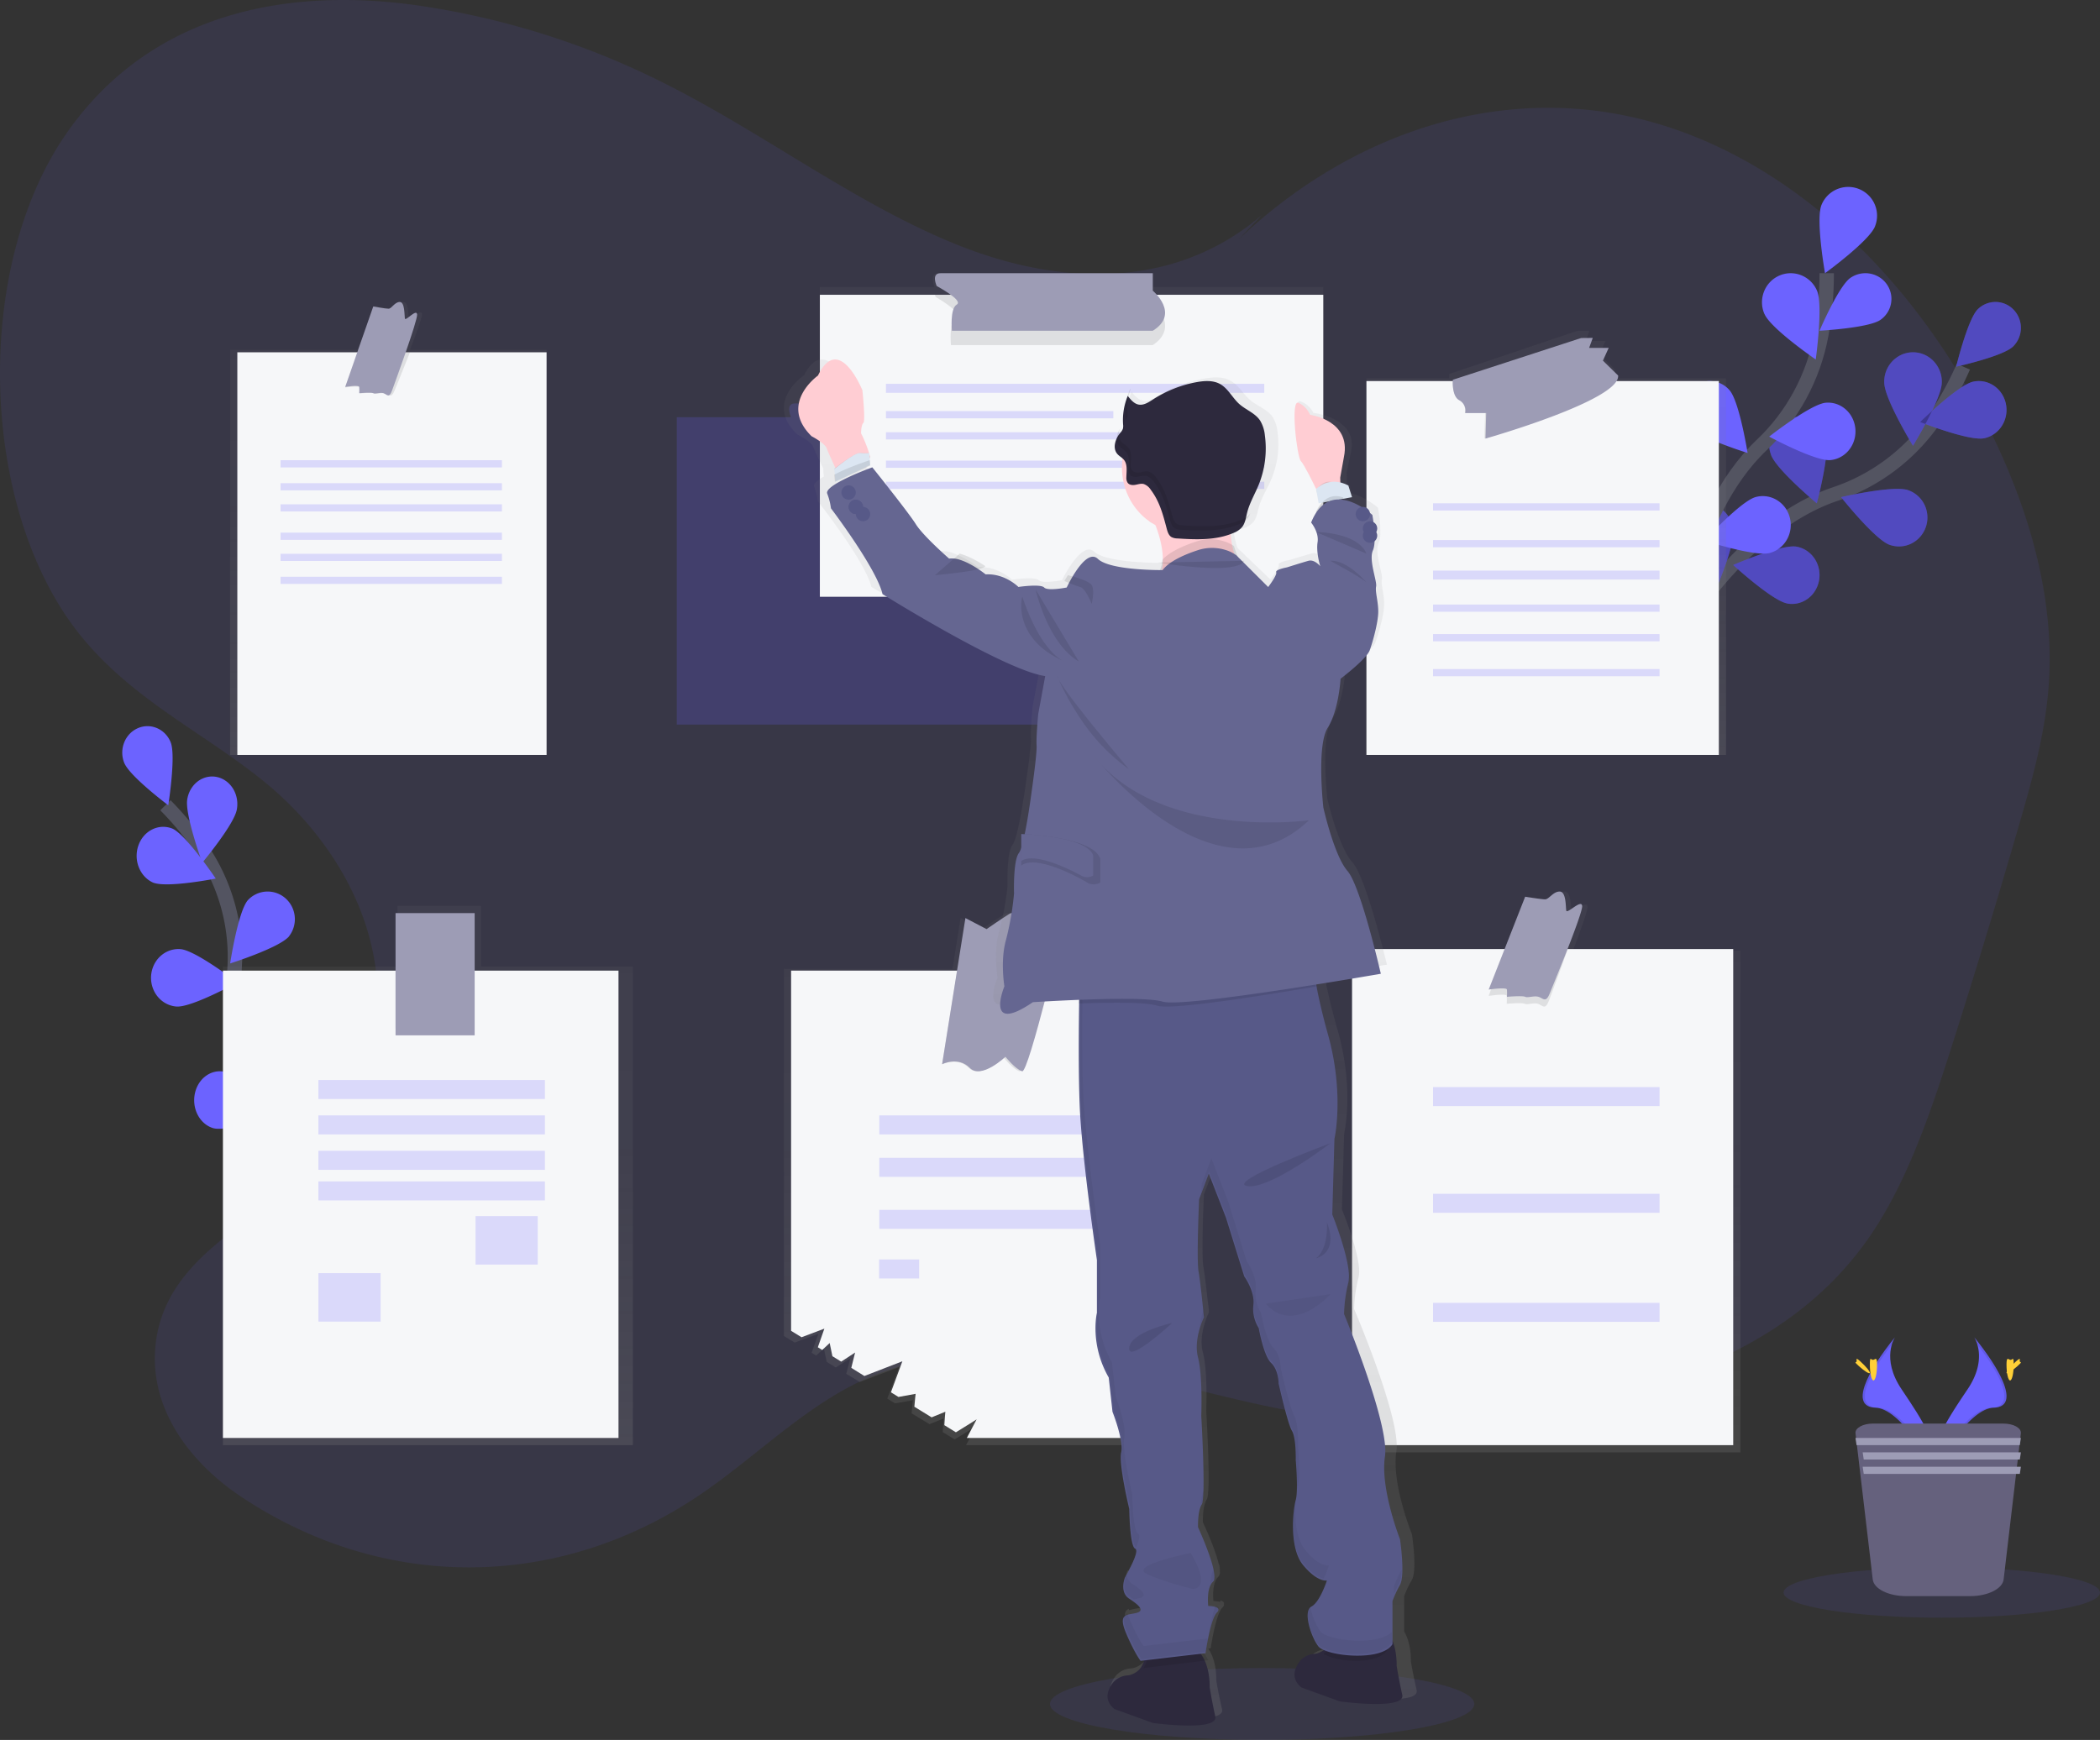
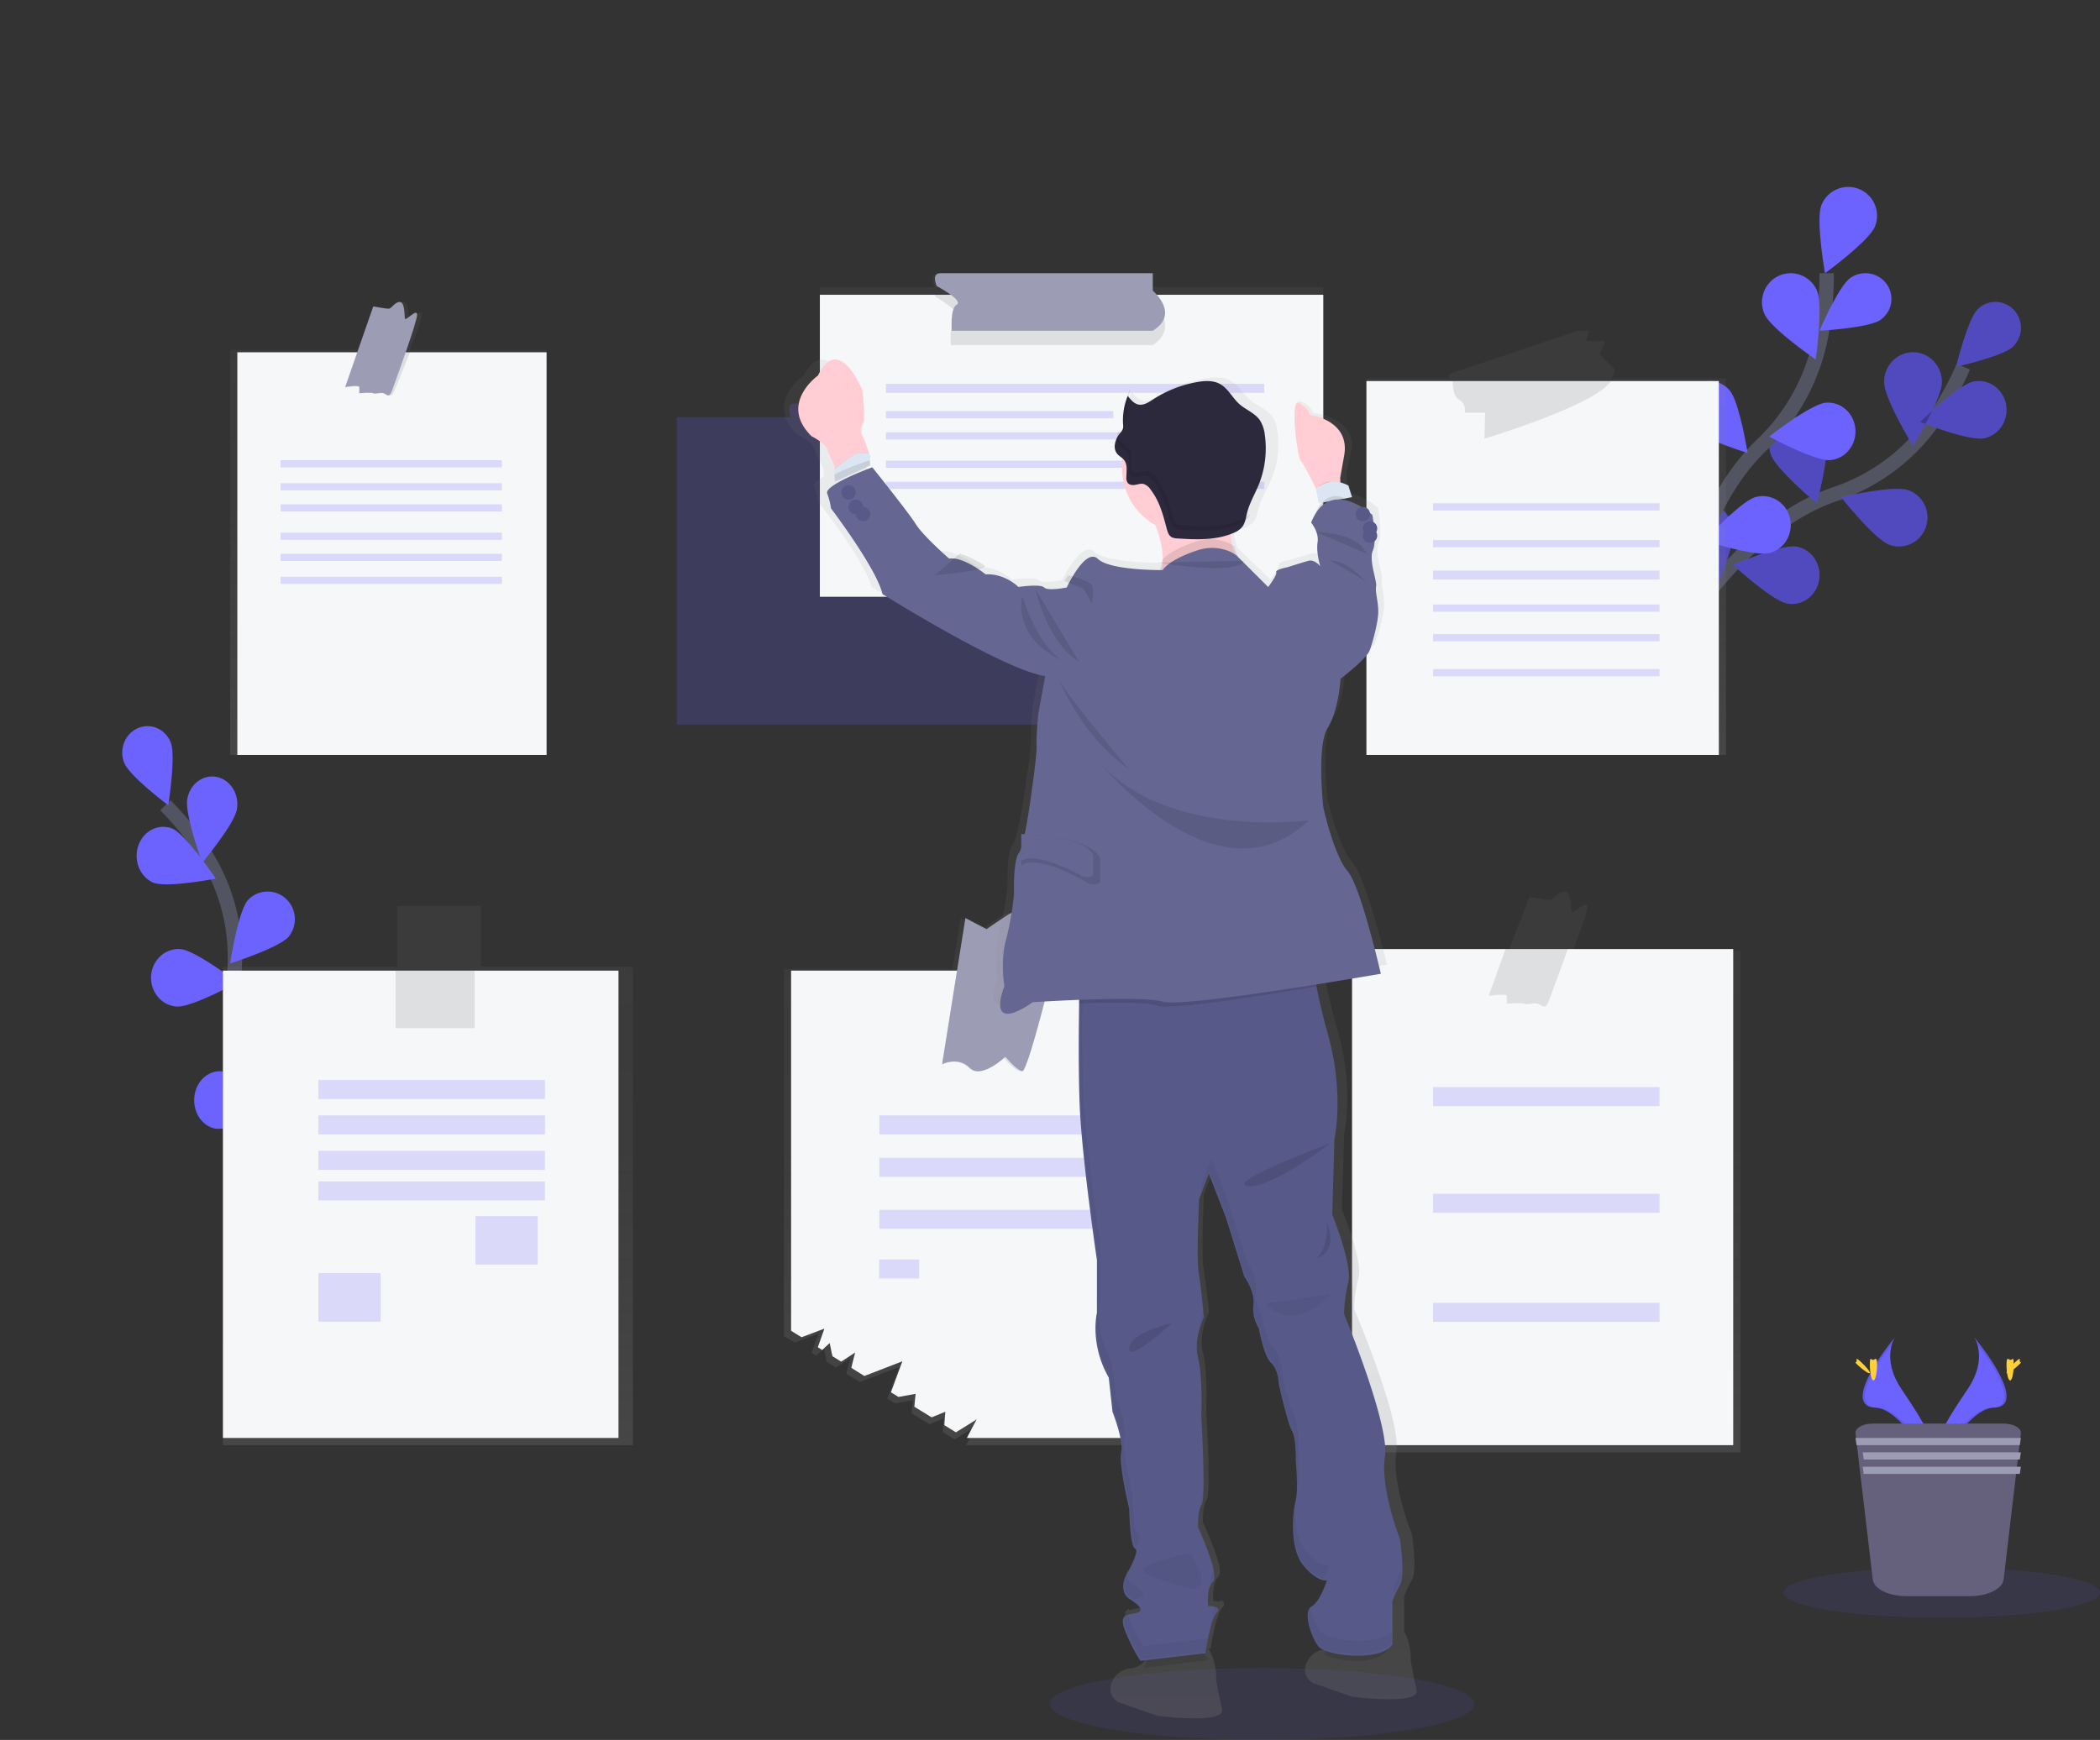
<svg xmlns="http://www.w3.org/2000/svg" width="292" height="242">
  <rect width="100%" height="100%" fill="#333333" stroke="none" />
  <defs>
    <linearGradient id="a" x1="49.994%" x2="49.994%" y1="100%" y2="0%">
      <stop offset="0%" stop-color="gray" stop-opacity=".25" />
      <stop offset="54%" stop-color="gray" stop-opacity=".12" />
      <stop offset="100%" stop-color="gray" stop-opacity=".1" />
    </linearGradient>
    <linearGradient id="b" x1="49.994%" x2="49.994%" y1="100.005%" y2="0%">
      <stop offset="0%" stop-color="gray" stop-opacity=".25" />
      <stop offset="54%" stop-color="gray" stop-opacity=".12" />
      <stop offset="100%" stop-color="gray" stop-opacity=".1" />
    </linearGradient>
    <linearGradient id="c" x1="50.003%" x2="50.003%" y1="100%" y2="-.018%">
      <stop offset="0%" stop-color="gray" stop-opacity=".25" />
      <stop offset="54%" stop-color="gray" stop-opacity=".12" />
      <stop offset="100%" stop-color="gray" stop-opacity=".1" />
    </linearGradient>
    <linearGradient id="d" x1="49.998%" x2="49.998%" y1="100%" y2="0%">
      <stop offset="0%" stop-color="gray" stop-opacity=".25" />
      <stop offset="54%" stop-color="gray" stop-opacity=".12" />
      <stop offset="100%" stop-color="gray" stop-opacity=".1" />
    </linearGradient>
    <linearGradient id="e" x1="50.002%" x2="50.002%" y1="99.996%" y2=".002%">
      <stop offset="0%" stop-color="gray" stop-opacity=".25" />
      <stop offset="54%" stop-color="gray" stop-opacity=".12" />
      <stop offset="100%" stop-color="gray" stop-opacity=".1" />
    </linearGradient>
    <linearGradient id="f" x1="50%" x2="50%" y1="100.025%" y2="0%">
      <stop offset="0%" stop-color="gray" stop-opacity=".25" />
      <stop offset="54%" stop-color="gray" stop-opacity=".12" />
      <stop offset="100%" stop-color="gray" stop-opacity=".1" />
    </linearGradient>
    <linearGradient id="g" x1="49.969%" x2="49.969%" y1="100%" y2="-.017%">
      <stop offset="0%" stop-color="gray" stop-opacity=".25" />
      <stop offset="54%" stop-color="gray" stop-opacity=".12" />
      <stop offset="100%" stop-color="gray" stop-opacity=".1" />
    </linearGradient>
  </defs>
  <g fill="none" fill-rule="evenodd">
    <ellipse cx="175.5" cy="237" fill="#6C63FF" fill-rule="nonzero" opacity=".1" rx="29.5" ry="5" />
-     <path fill="#6C63FF" fill-rule="nonzero" d="M175.53 29.852c-12.229 10.526-28.094 9.846-41.981 4.37-13.888-5.476-26.68-15.228-40.222-22.157A111.76 111.76 0 0 0 57.991.742c-17.259-2.429-36.537.53-48.565 17.546C-3.967 37.238-2.936 71.415 11.55 88.82c7.369 8.848 17.016 13.19 25.432 20.1 8.416 6.91 16.2 18.38 15.485 31.714-.662 12.345-8.38 21.823-16.357 27.775-6.17 4.591-13.767 9.608-14.524 19.122-.72 9.205 5.667 16.418 11.77 20.522 19.899 13.383 44.412 13.253 64.243-.337 7.075-4.85 13.575-11.297 20.993-15.078 19.474-9.92 40.937.065 61.556 3.718 17.454 3.093 35.353 1.491 52.358-4.684 10.212-3.708 20.462-9.376 27.638-19.936 5.173-7.615 8.396-17.254 11.421-26.772a1207.426 1207.426 0 0 0 9.307-30.662c1.785-6.179 3.545-12.47 4.005-19.086.838-11.98-2.687-23.807-7.482-33.93-11.377-24.023-30.558-40.9-51.32-45.188-20.76-4.289-42.76 4.086-58.87 22.41" opacity=".1" />
    <path fill="#6C63FF" fill-rule="nonzero" d="M139.734 58.018v-1.906h-29.227c-1.344 0-.524 1.917-.524 1.917h-15.88v42.75h69.721V58.018h-24.09z" opacity=".2" />
    <path stroke="#535461" stroke-width="2" d="M233 89s8.833-15.736 22.144-20.269a27.23 27.23 0 0 0 13.789-10.373A45.952 45.952 0 0 0 273 51" />
    <path fill="#6C63FF" fill-rule="nonzero" d="M279.926 48.182C278.526 49.567 272 51 272 51s1.6-6.596 3.002-7.984a3.492 3.492 0 0 1 5 .077 3.645 3.645 0 0 1-.076 5.09zm-4.03 12.771c-2.089.432-8.896-2.255-8.896-2.255s5.307-5.188 7.395-5.621c1.35-.28 2.742.213 3.65 1.292a4.143 4.143 0 0 1 .75 3.938c-.443 1.358-1.549 2.367-2.9 2.646zm-13.143 14.826c-2.064-.725-6.753-6.63-6.753-6.63s7.277-1.695 9.34-.967a4 4 0 0 1 2.589 3.038 4.059 4.059 0 0 1-1.294 3.799 3.903 3.903 0 0 1-3.882.76zm-14.219 8.158c-2.09-.355-7.534-5.354-7.534-5.354s6.693-2.911 8.787-2.552c1.353.233 2.484 1.204 2.967 2.545a4.155 4.155 0 0 1-.626 3.958c-.87 1.108-2.24 1.646-3.594 1.412v-.009z" />
    <path fill="#6C63FF" fill-rule="nonzero" d="M262.001 53.196c0 2.259 3.995 8.804 3.995 8.804s4.003-6.542 4.003-8.8a4.11 4.11 0 0 0-1.968-3.634 3.925 3.925 0 0 0-4.062 0A4.11 4.11 0 0 0 262 53.2v-.003zm-15.767 9.999c.66 2.039 6.385 6.805 6.385 6.805s1.901-7.069 1.242-9.107c-.371-1.381-1.498-2.452-2.931-2.786a4.077 4.077 0 0 0-3.92 1.19 3.774 3.774 0 0 0-.764 3.906l-.012-.008zm-13.17 11.671c.292 2.225 5.104 8.134 5.104 8.134s3.105-6.99 2.813-9.215a4.063 4.063 0 0 0-2.388-3.446 3.94 3.94 0 0 0-4.106.562 4.104 4.104 0 0 0-1.409 3.965h-.014z" />
    <path fill="#000" fill-rule="nonzero" d="M279.926 48.182C278.526 49.567 272 51 272 51s1.6-6.596 3.002-7.984a3.492 3.492 0 0 1 5 .077 3.645 3.645 0 0 1-.076 5.09zm-4.03 12.771c-2.089.432-8.896-2.255-8.896-2.255s5.307-5.188 7.395-5.621c1.35-.28 2.742.213 3.65 1.292a4.143 4.143 0 0 1 .75 3.938c-.443 1.358-1.549 2.367-2.9 2.646zm-13.143 14.826c-2.064-.725-6.753-6.63-6.753-6.63s7.277-1.695 9.34-.967a4 4 0 0 1 2.589 3.038 4.059 4.059 0 0 1-1.294 3.799 3.903 3.903 0 0 1-3.882.76zm-14.219 8.158c-2.09-.355-7.534-5.354-7.534-5.354s6.693-2.911 8.787-2.552c1.353.233 2.484 1.204 2.967 2.545a4.155 4.155 0 0 1-.626 3.958c-.87 1.108-2.24 1.646-3.594 1.412v-.009z" opacity=".25" />
    <path fill="#000" fill-rule="nonzero" d="M262.001 53.196c0 2.259 3.995 8.804 3.995 8.804s4.003-6.542 4.003-8.8a4.11 4.11 0 0 0-1.968-3.634 3.925 3.925 0 0 0-4.062 0A4.11 4.11 0 0 0 262 53.2v-.003zm-15.767 9.999c.66 2.039 6.385 6.805 6.385 6.805s1.901-7.069 1.242-9.107c-.371-1.381-1.498-2.452-2.931-2.786a4.077 4.077 0 0 0-3.92 1.19 3.774 3.774 0 0 0-.764 3.906l-.012-.008zm-13.17 11.671c.292 2.225 5.104 8.134 5.104 8.134s3.105-6.99 2.813-9.215a4.063 4.063 0 0 0-2.388-3.446 3.94 3.94 0 0 0-4.106.562 4.104 4.104 0 0 0-1.409 3.965h-.014z" opacity=".25" />
    <path stroke="#535461" stroke-width="2" d="M233 90s1.713-18.324 11.922-28.07c4.313-4.058 7.237-9.457 8.332-15.385.501-2.819.75-5.68.746-8.545" />
    <path fill="#6C63FF" fill-rule="nonzero" d="M260.71 31.502c-.83 2.053-6.946 6.498-6.946 6.498s-1.32-7.442-.49-9.495a4.012 4.012 0 0 1 6.875-.97 3.994 3.994 0 0 1 .56 3.961v.006zm.753 12.992C259.828 45.631 253 46 253 46s2.655-6.215 4.295-7.35a3.662 3.662 0 0 1 3.607-.319 3.575 3.575 0 0 1 2.083 2.922 3.554 3.554 0 0 1-1.522 3.241zm-6.958 19.499c-2.1.185-8.505-3.266-8.505-3.266s5.768-4.528 7.867-4.713c1.358-.12 2.674.53 3.451 1.705a4.172 4.172 0 0 1 .319 3.99c-.58 1.294-1.775 2.164-3.132 2.284zm-8.415 12.918c-2.079.56-9.09-1.717-9.09-1.717s5.057-5.507 7.13-6.064c2.081-.558 4.205.733 4.744 2.881.54 2.15-.709 4.343-2.79 4.9h.007z" />
    <path fill="#6C63FF" fill-rule="nonzero" d="M245.354 43.685c.89 2.039 7.12 6.315 7.12 6.315s1.06-7.546.17-9.585c-.888-2.043-3.243-2.97-5.26-2.072-2.017.9-2.933 3.284-2.045 5.327l.015.015zm-10.43 15.655C236.286 60.922 243 63 243 63s-1.136-7.114-2.49-8.701a3.649 3.649 0 0 0-5.246-.35c-1.542 1.391-1.694 3.803-.34 5.387v.003zm-7.404 16.538C228.628 77.715 235 81 235 81s.068-7.371-1.04-9.208c-1.113-1.786-3.404-2.326-5.157-1.214-1.752 1.111-2.323 3.466-1.285 5.3h.002z" />
    <path stroke="#535461" stroke-width="2" d="M43 162s-11.073-13.676-10.378-27.401a26.573 26.573 0 0 0-4.418-16.26A44.807 44.807 0 0 0 23 112" />
    <path fill="#6C63FF" fill-rule="nonzero" d="M23.74 103.269c.743 1.878-.342 8.731-.342 8.731s-5.388-4.034-6.13-5.912c-.741-1.877.108-4.03 1.897-4.807 1.789-.778 3.84.114 4.58 1.99l-.005-.002zm9.193 9.308c-.35 2.081-4.814 7.423-4.814 7.423s-2.443-6.736-2.083-8.811c.212-1.362 1.079-2.494 2.268-2.962 1.19-.468 2.517-.201 3.476.7.958.9 1.399 2.295 1.153 3.65zm7.257 17.658C38.826 131.845 32 134 32 134s1.088-7.173 2.453-8.784a3.743 3.743 0 0 1 5.235-.282 3.885 3.885 0 0 1 .491 5.3h.012zm3.289 14.602c-1.081 1.837-7.475 5.163-7.475 5.163s-.123-7.333.96-9.158c1.093-1.807 3.409-2.382 5.193-1.287 1.784 1.094 2.373 3.45 1.322 5.282z" />
    <path fill="#6C63FF" fill-rule="nonzero" d="M21.24 122.738c1.898.82 8.76-.543 8.76-.543s-4.135-6.125-6.03-6.947c-1.88-.753-3.968.265-4.708 2.295-.74 2.03.138 4.334 1.979 5.195zm3.294 17.256c2.098.164 8.466-3.35 8.466-3.35s-5.804-4.469-7.901-4.633c-1.358-.108-2.667.553-3.435 1.734a4.176 4.176 0 0 0-.288 3.992c.59 1.289 1.789 2.15 3.146 2.257h.012zM29.7 156.92c1.906.539 8.3-1.826 8.3-1.826s-4.674-5.444-6.58-5.974c-1.907-.537-3.839.776-4.314 2.932-.475 2.157.687 4.34 2.594 4.877v-.009zM274.507 186s2.002 2.895-.923 7.237c-2.926 4.342-5.34 8.042-4.364 10.763 0 0 4.416-8.106 8.008-8.213 3.592-.107 1.233-4.918-2.72-9.787z" />
    <path fill="#000" fill-rule="nonzero" d="M274.456 186c.177.279.316.584.414.905 3.546 4.542 5.435 8.78 2.028 8.888-3.185.098-6.985 6.286-7.898 7.851.03.12.067.24.109.356 0 0 4.466-8.1 8.1-8.207 3.632-.107 1.246-4.927-2.753-9.793z" opacity=".1" />
    <path fill="#FFD037" fill-rule="nonzero" d="M280 189.783c0 1.227-.227 2.217-.5 2.217s-.5-.99-.5-2.217.278-.645.568-.645c.29 0 .432-.579.432.645z" />
    <path fill="#FFD037" fill-rule="nonzero" d="M280.524 190.01c-.78.703-1.462 1.126-1.52.95-.058-.176.527-.896 1.307-1.6.78-.704.474-.193.532 0 .059.193.464-.054-.319.65z" />
    <path fill="#6C63FF" fill-rule="nonzero" d="M263.493 186s-2.002 2.895.923 7.237c2.926 4.342 5.34 8.042 4.364 10.763 0 0-4.416-8.106-8.008-8.213-3.592-.107-1.233-4.918 2.72-9.787z" />
    <path fill="#000" fill-rule="nonzero" d="M263.544 186a3.605 3.605 0 0 0-.414.905c-3.548 4.542-5.435 8.78-2.028 8.888 3.185.098 6.985 6.286 7.898 7.851a4.548 4.548 0 0 1-.109.356s-4.466-8.1-8.1-8.207c-3.632-.107-1.246-4.927 2.753-9.793z" opacity=".1" />
    <path fill="#FFD037" fill-rule="nonzero" d="M260 189.783c0 1.227.227 2.217.5 2.217s.5-.99.5-2.217-.278-.645-.568-.645c-.29 0-.432-.579-.432.645zm-1.525.227c.784.703 1.466 1.126 1.521.95.056-.176-.527-.896-1.308-1.6-.78-.704-.474-.193-.532 0-.059.193-.462-.054.32.65z" />
    <ellipse cx="270" cy="221.5" fill="#6C63FF" fill-rule="nonzero" opacity=".1" rx="22" ry="3.5" />
    <path fill="#65617D" fill-rule="nonzero" d="M280.995 199.353l-.106.903-.151 1.278-.062.534-.148 1.278-.067.534-.149 1.278-1.71 14.519c-.151 1.298-2.195 2.323-4.661 2.323h-8.88c-2.466 0-4.506-1.01-4.66-2.323l-1.71-14.52-.152-1.277-.061-.534-.152-1.278-.064-.534-.148-1.278-.11-.903c-.083-.734 1.022-1.353 2.416-1.353h18.162c1.394 0 2.5.619 2.413 1.353z" />
    <path fill="#9D9CB5" fill-rule="nonzero" d="M281 200l-.153 1H258.15l-.15-1zm0 2l-.149 1h-21.7l-.151-1zm0 2l-.149 1h-21.7l-.151-1z" />
    <path fill="url(#a)" fill-rule="nonzero" d="M224.246 52.623h-.235c.369-.423.559-.846.528-1.22l-2.121-2.142.81-1.832H220.5l.505-1.429h-1.616l-17.878 6.014s-.02.251 0 .609H190V105h50V52.623h-15.754z" />
    <path fill="#F6F7F9" fill-rule="nonzero" d="M190 53h49v52h-49z" />
    <path fill="#000" fill-rule="nonzero" d="M224 53c-2.29 3.453-17.59 8-17.59 8l.095-3.599h-2.83a1.656 1.656 0 0 0-.784-1.8c-.822-.464-.901-1.964-.89-2.601H224z" opacity=".1" />
-     <path fill="#9D9CB5" fill-rule="nonzero" d="M219.855 47.014l-17.84 5.807s-.204 2.267.905 2.856a1.61 1.61 0 0 1 .808 1.775h2.921L206.551 61s18.748-5.323 18.445-8.771l-2.115-2.071.806-1.775h-2.723L221.47 47l-1.615.014z" />
    <path fill="#6C63FF" fill-rule="nonzero" d="M199.261 70.003h31.496v1h-31.496zm0 5.112h31.496v1h-31.496zm0 4.245h31.496v1.248h-31.496zm0 4.725h31.496v1h-31.496zm0 4.11h31.496v1h-31.496zm0 4.863h31.496v1h-31.496z" opacity=".2" />
    <path fill="url(#b)" fill-rule="nonzero" d="M57.128 48.651h-.118c.887-2.299 1.706-4.542 1.67-4.97-.08-.852-1.765.999-1.844.536-.078-.463 0-2.217-.766-2.217-.765 0-1.228.911-1.683.911-.454 0-2.303-.306-2.303-.306L49.73 48.65H32V105h44V48.651H57.128z" />
    <path fill="#F6F7F9" fill-rule="nonzero" d="M33 49h43v56H33z" />
    <path fill="#000" fill-rule="nonzero" d="M57 49c-.9 2.318-1.914 4.76-2.146 5.342-.448 1.105-.743.517-1.267.37-.524-.146-1.19.147-1.488 0-.298-.146-2.048 0-2.048 0 .02-.27.02-.543 0-.814-.04-.293-2.051 0-2.051 0L49.917 49H57z" opacity=".1" />
    <path fill="#9D9CB5" fill-rule="nonzero" d="M51.901 42.623L48 53.816s1.915-.318 1.95 0c.02.29.02.582 0 .873 0 0 1.668-.16 1.951 0 .284.16.92-.16 1.417 0 .496.16.78.792 1.206-.398.427-1.19 3.546-9.684 3.475-10.557-.072-.873-1.631 1.033-1.703.555-.072-.478 0-2.289-.708-2.289s-1.135.941-1.56.941c-.424 0-2.127-.318-2.127-.318z" />
    <path fill="#6C63FF" fill-rule="nonzero" d="M39.008 64.01h30.784v1H39.008zm0 3.193h30.784v1H39.008zm0 2.939h30.784v1H39.008zm0 3.943h30.784v1H39.008zm0 2.94h30.784v1H39.008zm0 3.19h30.784v1H39.008z" opacity=".2" />
    <path fill="url(#c)" fill-rule="nonzero" d="M218.816 132.233h-.118c1.09-2.849 2.096-5.632 2.048-6.153-.093-1.046-2.166 1.236-2.247.666-.082-.57 0-2.746-.941-2.746s-1.506 1.14-2.07 1.14c-.565 0-2.827-.382-2.827-.382l-2.904 7.475H188V202h54v-69.767h-23.184z" />
    <path fill="#F6F7F9" fill-rule="nonzero" d="M188 132h53v69h-53z" />
    <path fill="#000" fill-rule="nonzero" d="M218 132c-1.092 3.095-2.316 6.336-2.602 7.114-.554 1.49-.911.694-1.551.498-.64-.196-1.46.196-1.826 0-.366-.196-2.51 0-2.51 0 .023-.365.023-.73 0-1.095-.048-.396-2.511 0-2.511 0l2.336-6.517H218z" opacity=".1" />
-     <path fill="#9D9CB5" fill-rule="nonzero" d="M212.07 124.72L207 137.634s2.488-.367 2.535 0a6.77 6.77 0 0 1 0 1.007s2.166-.181 2.536 0c.369.18 1.197-.181 1.844 0 .646.18 1.013.917 1.567-.456.554-1.374 4.609-11.177 4.516-12.183-.092-1.007-2.12 1.19-2.213.642-.092-.548 0-2.644-.92-2.644-.921 0-1.475 1.087-2.03 1.087-.554 0-2.764-.367-2.764-.367z" />
    <path fill="#6C63FF" fill-rule="nonzero" d="M199.261 151.2h31.496v2.643h-31.496zm0 14.837h31.496v2.643h-31.496zm0 15.173h31.496v2.643h-31.496z" opacity=".2" />
    <path fill="url(#d)" fill-rule="nonzero" d="M66.89 134.447V126H55.269v8.447H31V201h57v-66.553z" />
    <path fill="#F6F7F9" fill-rule="nonzero" d="M31 135h55v65H31z" />
    <path fill="#000" fill-rule="nonzero" d="M55 135h11v8H55z" opacity=".1" />
-     <path fill="#9D9CB5" fill-rule="nonzero" d="M55 127h11v17H55z" />
    <path fill="#6C63FF" fill-rule="nonzero" d="M44.272 150.213h31.496v2.643H44.272zm0 4.924h31.496v2.643H44.272zm0 4.926h31.496v2.643H44.272zm0 4.257h31.496v2.643H44.272zm21.85 4.826h8.643v6.737h-8.643zm-21.843 7.932h8.643v6.737h-8.643z" opacity=".2" />
    <path fill="url(#e)" fill-rule="nonzero" d="M145.928 134.759h-.078c.909-3.596 1.593-6.46 1.593-6.46l-3.877 1.845s-2.752-3.69-3.77-3.075c-1.018.616-3.254 2.152-3.254 2.152l-2.968-1.539-1.136 7.077H109v51.063l1.506.911c1.243-.451 3.288-1.217 3.288-1.217l-.94 2.64.634.38 1.07-.98.395 1.871 1.27.77 2.006-1.292-.56 2.174 1.882 1.136 5.473-2.081-1.65 4.394 1.086.659 2.477-.44s-.112.877-.183 1.828l2.486 1.504c1.018-.4 1.978-.795 1.978-.795s-.099.96-.143 1.902l1.666 1.01c1.316-.777 2.99-1.836 2.99-1.836L134.33 201H166v-66.241h-20.072z" />
    <path fill="#F6F7F9" fill-rule="nonzero" d="M165 135v65h-30.564l1.364-2.588s-1.615 1.036-2.885 1.8l-1.606-.993c.044-.923.14-1.866.14-1.866s-.927.387-1.91.78l-2.398-1.477c.069-.932.174-1.792.174-1.792l-2.388.431-1.046-.646 1.59-4.313-5.28 2.044-1.82-1.13.53-2.133-1.931 1.267-1.226-.754-.38-1.834-1.033.965-.613-.375.908-2.589s-1.973.751-3.174 1.194L110 185.1V135h55z" />
    <path fill="#6C63FF" fill-rule="nonzero" d="M122.266 155.137h31.496v2.643h-31.496zm0 5.903h31.496v2.643h-31.496zm0 7.233h31.496v2.643h-31.496zm-.031 6.904h5.57v2.643h-5.57z" opacity=".2" />
    <path fill="#000" fill-rule="nonzero" d="M146 135.003c-1.49 5.927-3.66 14.14-4.226 13.995-.88-.241-2.253-1.94-2.253-1.94s-3.232 3.063-4.798 1.483c-1.566-1.58-3.723-.497-3.723-.497L133.088 135l12.912.003z" opacity=".1" />
    <path fill="#9D9CB5" fill-rule="nonzero" d="M134.239 127.686L131 148.013s2.225-1.13 3.843.515c1.618 1.645 4.96-1.546 4.96-1.546s1.419 1.762 2.327 2.016c.908.253 5.87-20.696 5.87-20.696l-3.846 1.849s-2.73-3.698-3.744-3.082c-1.014.617-3.228 2.157-3.228 2.157l-2.943-1.54z" />
    <path fill="url(#f)" fill-rule="nonzero" d="M159.82 39.932V38h-29.35c-1.347 0-.523 1.932-.523 1.932H114V83h70V39.915l-24.18.017z" />
    <path fill="#F6F7F9" fill-rule="nonzero" d="M114 41h70v42h-70z" />
    <path fill="#000" fill-rule="nonzero" d="M160.285 48H132.23s-.303-3.309.682-3.921c.984-.613-2.8-2.771-2.8-2.771A3.244 3.244 0 0 1 130 41h30.285v1.001s3.858 3.461 0 5.999z" opacity=".1" />
    <path fill="#9D9CB5" fill-rule="nonzero" d="M130.777 38h29.516v2.429s3.841 3.206 0 5.571H132.36s-.302-3.073.678-3.642c.98-.57-2.788-2.573-2.788-2.573s-.827-1.785.527-1.785z" />
    <path fill="#6C63FF" fill-rule="nonzero" d="M123.187 53.384h52.604v1.248h-52.604zm.001 3.796h31.621v1h-31.621zm-.001 2.942h52.604v1h-52.604zm0 3.941h52.604v1h-52.604zm0 2.94h52.604v1h-52.604z" opacity=".2" />
    <path fill="url(#g)" fill-rule="nonzero" d="M196.98 235.067c-.5-2.156-.808-4.046-.808-4.046s.114-2.346-.927-4.106v-4.917a14.69 14.69 0 0 1 1.08-2.264c.773-1.364 0-6.355 0-6.355s-2.86-7.037-2.163-11.5c.697-4.462-5.877-19.82-5.877-19.82.04-1.482.248-2.955.619-4.389a3.52 3.52 0 0 0 .084-.92v-.113.037c-.098-2.943-2.399-8.46-2.399-8.46l.308-10.518s1.47-6.202-.926-14.524c-.84-2.906-1.374-5.229-1.713-7.023a65.49 65.49 0 0 1-.109-.585c4.934-.761 8.7-1.395 8.7-1.395s-2.862-12.11-4.793-14.227c-1.931-2.117-3.479-8.772-3.479-8.772s-1.007-8.548.619-11.035 1.852-6.81 1.852-6.81 3.711-2.723 4.176-3.934c.464-1.21 1.237-3.933 1.237-5.376 0-1.443-.465-2.725-.308-3.48.157-.756-1.083-3.63-.465-4.994a3.714 3.714 0 0 0 .247-1.353v-.014a18.715 18.715 0 0 0-.328-3.551s-1.679-1.497-3.669-1.98l-.08-.326-.21-.849a3.931 3.931 0 0 0-.367-.22v-.309l-.034-1.228.582-2.765c1.14-4.81-5.2-5.52-5.2-5.52a3.328 3.328 0 0 0-1.793-1.601c-1.277-.456-.213 7.226.383 7.716.45.37 1.836 2.778 2.502 3.961l.109.195a2.64 2.64 0 0 0-.28.309l.24 1.666.037.255a6.948 6.948 0 0 0-1.01 1.746s1.161 1.284.929 2.722c-.232 1.437.355 3.228.383 3.327-.07-.079-.884-.973-1.698-.755-.815.218-3.079.908-3.079.908s-1.701.303-1.545.682c.157.38-1.16 2.043-1.16 2.043l-4.571-4.38c-.045-.13-.09-.26-.131-.396a10.75 10.75 0 0 1-.398-1.919c.498-.12.986-.277 1.461-.47a3.15 3.15 0 0 0 1.265-.817c.459-.566.56-1.305.736-1.98.36-1.348 1.139-2.547 1.696-3.824a12.575 12.575 0 0 0 .912-6.867 4.543 4.543 0 0 0-.702-2.009c-.745-1.038-2.1-1.46-3.079-2.289-.98-.829-1.617-2.09-2.765-2.713-1.035-.566-2.3-.496-3.467-.303a18.542 18.542 0 0 0-6.479 2.382c-.666.4-1.399.85-2.166.719-.655-.119-1.136-.65-1.559-1.157a.57.57 0 0 1 .02-.065l-.05-.06a8.229 8.229 0 0 0-.711 3.458c0 .184 0 .368.022.566v.195c.004.053.004.106 0 .159a.895.895 0 0 1-.033.243c-.098.237-.244.45-.429.625-.14.159-.264.33-.372.512.02-.062.04-.124.062-.186a2.742 2.742 0 0 0-.473 1.454c-.025.38.098.755.344 1.044.228.226.477.429.744.606-.645 3.635 1.02 7.292 4.17 9.162.053.13.104.263.157.396.582 1.556 1.021 3.367.84 5.04a7.746 7.746 0 0 1-.056.367 2.61 2.61 0 0 0-.166.192s-7.556.074-9.322-1.553c-1.765-1.627-4.477 3.961-4.477 3.961s-2.706.532-3.247 0c-.54-.532-3.71-.073-3.71-.073s-1.934-1.893-4.716-1.74a13.925 13.925 0 0 0-3.462-1.947l-.087-.031a3.878 3.878 0 0 0-1.701-.218s-3.711-3.113-4.791-4.765c-1.08-1.653-6.238-7.838-6.26-7.866l-.02-.283-.059-.9a3.203 3.203 0 0 1-.462.04l-.103-.312a17.024 17.024 0 0 0-1.097-2.546s0-1.132.327-1.415c.328-.283-.134-4.445-.134-4.445s-3.345-7.906-6.339-2.003c0 0-5.661 3.817-.91 8.262 0 0 1.895.93 2.164 1.666.176.479.82 1.811 1.254 2.7l.193.396-.054.045.07.742.028.283c-.895.514-1.502 1.021-1.354 1.414.264.655.446 1.342.54 2.043 0 0 6.571 8.322 7.422 11.884 0 0 17.63 10.591 23.424 11.35l-1.005 5.294s-.31 3.177-.232 4.312c.078 1.134-.697 6.281-.697 6.281s-1.005 7.564-1.855 8.622c-.851 1.058-.695 5.6-.695 5.6a38.597 38.597 0 0 1-1.16 6.431c-.84 2.875-.23 6.429-.23 6.429s-2.939 6.81 4.097 2.196c0 0 3.453-.218 7.43-.354v.399c0 .518-.017 1.078-.023 1.67-.053 3.898-.075 9.272.098 13.338.308 7.187 2.474 21.41 2.474 21.41v7.145a9.755 9.755 0 0 0-.204 2.043c-.048 2.519.613 5 1.906 7.153l.478 4.717s1.271 3.141 1.296 5.017a2.774 2.774 0 0 1-.056.456c-.047.24-.068.485-.061.73-.073 2.164 1.217 7.34 1.217 7.34s.078 5.22.84 5.523c.66.257-.882 3.007-1.344 3.797 0-.051-.02-.1-.028-.15-.058.102-.095.158-.095.158a3.74 3.74 0 0 0-.24 1.319c-.09.728.243 1.443.856 1.836 1.469.909 2.258 1.664 1.013 1.98-.459.072-.914.166-1.363.284-.022-.06-.045-.119-.064-.176a.85.85 0 0 0-.51.914c-.033.382.093.94.462 1.772 1.237 2.798 2.093 3.86 2.093 3.86l.594-.069c-.09.228-.206.444-.345.645a2.486 2.486 0 0 1-.876.784 2.596 2.596 0 0 1-1.055.365 2.98 2.98 0 0 0-2.19 1.078c-.77 1.008-1.255 2.383.279 3.588l5.53 1.93s9.515 1.248 9.003-.908c-.512-2.157-.809-4.047-.809-4.047s.107-2.105-.772-3.825a4.586 4.586 0 0 0-.336-.566l.336-.04s.694-4.765 1.623-5.659c.213-.21.26-.37.21-.492.098-.26-.146-.413-.456-.498l-.068.187a4.464 4.464 0 0 0-.923-.105s-.31-2.496.694-3.396a.958.958 0 0 0 .196-.74 4.05 4.05 0 0 0-.104-1.017c0 .017-.022.04-.036.057-.507-2.264-2.22-5.866-2.22-5.866s-.078-2.263.54-3.174c.62-.912-.075-12.334-.075-12.334s.233-5.52-.464-8.093c-.697-2.572.84-5.6.84-5.6s0-.059-.018-.164l.02-.04s-.034-.339-.09-.868a.381.381 0 0 0-.02.051c-.153-1.46-.45-4.108-.665-5.334-.31-1.74.075-10.061.075-10.061l1.4-3.554 2.474 6.126 2.63 8.171s1.302 1.726 1.332 3.475c0 .085 0 .17-.016.255a4.628 4.628 0 0 0-.031.546 4.895 4.895 0 0 0 .8 2.911s.697 3.857 1.78 4.842c1.083.984 1.08 2.874 1.08 2.874s1.316 5.597 1.934 6.582c.52.829.56 3.112.543 3.806v.203s.182 2 .176 3.679c0 .206 0 .407-.02.597v-.043a6.096 6.096 0 0 1-.159 1.361.608.608 0 0 0-.022.077c0-.094 0-.19.022-.283a14.47 14.47 0 0 0-.386 3.489c-.036 2.011.28 4.397 1.472 5.795 2.088 2.422 3.403 2.119 3.403 2.119s-1.007 3.025-2.239 3.63a.805.805 0 0 0-.131.085c0-.06-.023-.116-.031-.175-.257.226-.361.633-.361 1.131-.09 1.33.739 3.492 1.53 4.485.293.29.652.502 1.045.617a2.285 2.285 0 0 1-.196.122 3.69 3.69 0 0 1-.426.2c-.2.09-.412.146-.63.168a2.95 2.95 0 0 0-2.196 1.063c-.77 1.005-1.254 2.38.28 3.586l5.53 1.93s9.498 1.244 8.991-.912z" />
-     <path fill="#2D293D" fill-rule="nonzero" d="M160.3 239.639l-5.336-1.935c-1.474-1.21-1.005-2.588-.26-3.598a2.834 2.834 0 0 1 2.113-1.081c.361-.045.71-.17 1.018-.367.337-.19.624-.46.838-.786a4.05 4.05 0 0 0 .608-2.096s5.86-1.745 7.462 0c.287.315.525.672.71 1.058.836 1.725.747 3.836.747 3.836s.299 1.893.782 4.058c.482 2.165-8.682.91-8.682.91zm25.995-2.999l-5.334-1.936c-1.47-1.208-1.001-2.588-.26-3.595a2.818 2.818 0 0 1 2.112-1.081c.212-.021.418-.078.611-.168.141-.058.278-.125.41-.201 1.493-.834 1.454-2.883 1.454-2.883s5.858-1.746 7.459 0c.214.235.401.495.558.774 1.004 1.765.893 4.12.893 4.12s.298 1.896.783 4.059c.486 2.162-8.686.91-8.686.91z" />
    <path fill="#000" fill-rule="nonzero" d="M167.273 229.81c.294.33.539.703.727 1.107L159 232c.4-.657.616-1.416.624-2.193 0 0 6.007-1.818 7.65.003zM193 227.605v1.73c-1.242 2.368-7.255 1.85-9 .66a3.1 3.1 0 0 0 .373-.208c1.36-.863 1.324-2.984 1.324-2.984s5.334-1.807 6.792 0c.196.244.368.513.511.802z" opacity=".1" />
    <path fill="#575988" fill-rule="nonzero" d="M194.668 220.431a15.02 15.02 0 0 0-1.045 2.264v5.982c-1.495 2.496-9.268 1.664-10.313.303s-2.166-4.918-.973-5.524c1.194-.605 2.164-3.63 2.164-3.63s-1.272.303-3.29-2.12c-2.018-2.422-1.42-7.792-1.042-9.077.377-1.285 0-5.6 0-5.6s.075-3.025-.523-4.01c-.598-.984-1.853-6.581-1.853-6.581s0-1.89-1.048-2.875c-1.048-.985-1.719-4.841-1.719-4.841a5.018 5.018 0 0 1-.746-3.252c.223-1.893-1.272-3.936-1.272-3.936l-2.54-8.169-2.39-6.129-1.344 3.557s-.375 8.322-.076 10.062c.3 1.74.746 6.356.746 6.356s-1.492 3.024-.821 5.596c.67 2.573.45 8.096.45 8.096s.67 11.423.072 12.332c-.598.908-.522 3.177-.522 3.177s3.074 6.655 2.093 7.564c-.98.908-.673 3.395-.673 3.395s2.093 0 1.196.909c-.897.908-1.57 5.659-1.57 5.659L158.594 231s-.838-1.061-2.023-3.86c-1.185-2.798.223-2.495 1.425-2.798 1.202-.303.442-1.058-.978-1.98-1.42-.923-.598-2.952-.598-2.952s2.166-3.707 1.42-4.01c-.747-.302-.822-5.523-.822-5.523s-1.495-6.203-1.118-7.866c.377-1.664-1.21-5.648-1.21-5.648l-.523-4.768c-2.691-4.689-1.643-9.001-1.643-9.001v-7.33s-2.094-14.22-2.393-21.408c-.19-4.604-.137-10.886-.075-14.805.036-2.198.075-3.655.075-3.655l32.28-3.396s-.033 1.508.588 4.856c.327 1.794.838 4.117 1.654 7.023 2.317 8.322.898 14.524.898 14.524l-.3 10.512s2.84 7.038 2.236 9.457a20.35 20.35 0 0 0-.598 4.389s6.359 15.353 5.685 19.827c-.674 4.473 2.093 11.5 2.093 11.5s.747 4.98 0 6.343z" />
    <path fill="#000" fill-rule="nonzero" d="M176 181.325l9-1.325s-5.099 5.753-9 1.325z" opacity=".05" />
    <path fill="#000" fill-rule="nonzero" d="M184.506 170s.281 3.632-1.506 5c0 0 3.199-.625 1.506-5zm.494-11s-8.486 6.506-11.573 5.968C170.34 164.43 185 159 185 159zm-22 25s-5.819 1.262-5.996 3.486C156.826 189.709 163 184 163 184z" opacity=".1" />
    <path fill="#000" fill-rule="nonzero" d="M165.566 216s-8.563 1.721-6.131 2.893c2.432 1.171 6.421 2.106 6.421 2.106s2.758.158-.29-4.999zm-8.11 4.313a1.765 1.765 0 0 1-.803-1.295l-.09.159s-.816 2.045.595 2.954l.459.305c.258-.048.539-.084.81-.155 1.195-.303.44-1.06-.971-1.968zm11.288-.606c.24-.227.231-.808.084-1.555-.395.586-.49 1.498-.497 2.192.091-.24.232-.458.413-.637zm-1.35-37.667a10.319 10.319 0 0 0-.591 2.784 11.09 11.09 0 0 1 .678-1.912l-.087-.872zm20.132-3.976c.087-.271.125-.549.115-.827a16.76 16.76 0 0 0-.344 1.55 11.3 11.3 0 0 1 .23-.723zm-20.343 30.893c.123-.187.19-.81.223-1.682-.278.552-.392 1.444-.428 2.124.05-.155.12-.304.205-.442zm1.842 14.278c-.611 1.7-1.025 4.65-1.025 4.65l-8.98 1.06s-.834-1.06-2.012-3.86a9.56 9.56 0 0 1-.252-.67c-.54.253-.75.822-.045 2.484 1.189 2.801 2.011 3.863 2.011 3.863l8.98-1.067s.67-4.77 1.562-5.664c.439-.453.158-.683-.239-.796zm-11.867-13.599s.075 5.225.817 5.528c.375-.863.625-1.699.278-1.82-.742-.3-.817-5.526-.817-5.526s-1.486-6.21-1.111-7.875-1.189-5.678-1.189-5.678l-.52-4.769c-2.674-4.695-1.633-9.01-1.633-9.01v-7.34s-2.08-14.237-2.377-21.43c-.19-4.604-.137-10.89-.075-14.813 0-.71.025-1.34.036-1.869l-.259.025s-.039 1.459-.075 3.66c-.06 3.921-.114 10.194.075 14.816.298 7.192 2.378 21.425 2.378 21.425v7.346s-1.042 4.316 1.633 9.008l.52 4.772s1.558 4.013 1.189 5.664c-.37 1.65 1.13 7.886 1.13 7.886zm26.439 17.264a8.922 8.922 0 0 1-1.422-3.597c-.917.85.136 4.12 1.111 5.415 1.039 1.362 8.764 2.194 10.25-.303v-1.442c-1.994 2.03-8.955 1.215-9.939-.074zm11.289-8.556a15.016 15.016 0 0 0-1.042 2.266v1.062c.17-.388.412-.906.745-1.515.214-.394.303-1.088.325-1.878l-.028.065zm-10.833 1.193c.284-.582.529-1.183.733-1.799 0 0-1.264.303-3.27-2.118-1.458-1.764-1.541-5.097-1.333-7.27-.375 1.29-.966 6.664 1.036 9.085 1.317 1.586 2.303 2.003 2.834 2.102zm-3.873-16.79c.131 1.492.18 2.99.148 4.488.038-.237.089-.471.153-.702.375-1.286 0-5.602 0-5.602s.075-3.03-.52-4.012c-.594-.983-1.87-6.587-1.87-6.587s0-1.895-1.038-2.877c-1.04-.983-1.709-4.846-1.709-4.846a5.061 5.061 0 0 1-.741-3.256c.222-1.892-1.264-3.937-1.264-3.937l-2.525-8.178-2.375-6.131-1.339 3.557s-.02.447-.044 1.15l1.086-2.892 2.375 6.134 2.525 8.176s1.486 2.044 1.264 3.939a5.05 5.05 0 0 0 .741 3.253s.67 3.863 1.709 4.846c1.038.982 1.058 2.877 1.058 2.877s1.264 5.604 1.858 6.587c.595.982.509 4.013.509 4.013z" opacity=".05" />
    <path fill="#FFCDD3" fill-rule="nonzero" d="M186.877 63.517l-.522 2.907.031 1.292.02.956-2.927.328-.326-.688c-.604-1.245-1.856-3.78-2.264-4.17-.538-.518-1.5-8.601-.345-8.121.704.31 1.282.906 1.623 1.673 0 0 5.735.76 4.71 5.823z" />
    <path fill="#000" fill-rule="nonzero" d="M186 68.596l-2.698.404-.302-.812c.387-.58 1.492-1.898 2.978-.703l.022 1.11z" opacity=".1" />
    <path fill="#DCE6F2" fill-rule="nonzero" d="M188 69.15l-4.64.85-.099-.541L183 68.01s1.83-1.908 4.486-.48l.23.739.284.88z" />
    <path fill="#FFCDD3" fill-rule="nonzero" d="M121 63.56L116.581 66s-.169-.358-.4-.867c-.422-.905-1.048-2.269-1.22-2.757-.262-.752-2.11-1.7-2.11-1.7-4.63-4.54.887-8.442.887-8.442 2.92-6.026 6.177 2.046 6.177 2.046s.451 4.255.133 4.54c-.319.287-.319 1.446-.319 1.446A17.792 17.792 0 0 1 121 63.56z" />
    <path fill="#000" fill-rule="nonzero" d="M121 63.685L116.415 66s-.175-.34-.415-.823c.646-.507 2.944-2.254 3.699-2.174.36.042.725.05 1.088.024.137.412.213.658.213.658z" opacity=".1" />
    <path fill="#DCE6F2" fill-rule="nonzero" d="M121 64.663L116.175 67l-.096-1.02-.079-.715s2.794-2.354 3.62-2.262c.417.06.842.06 1.26 0l.054.854.066.806z" />
    <path fill="#FFCDD3" fill-rule="nonzero" d="M175 82.428s-21.521 2.534-17.5 1.168c2.798-.952 3.917-2.811 4.146-4.872.19-1.725-.235-3.59-.8-5.196a22.764 22.764 0 0 0-1.924-4.058s16.453-9.446 13.147-.875a14.28 14.28 0 0 0-.932 4.069c-.1 1.388.043 2.784.422 4.119A12.336 12.336 0 0 0 175 82.428z" />
    <path fill="#000" fill-rule="nonzero" d="M170.584 68.186a11.83 11.83 0 0 0-.891 3.598c-1.482 1.2-3.108 1.122-5.194 1.122-1.605 0-3.378.374-4.659-.371a19.488 19.488 0 0 0-1.84-3.587s15.731-8.35 12.584-.762z" opacity=".1" />
    <ellipse cx="164.5" cy="65" fill="#FFCDD3" fill-rule="nonzero" rx="8.5" ry="9" />
    <path fill="#000" fill-rule="nonzero" d="M175 81.462s-21.521 2.479-17.5 1.142c2.798-.93 3.917-2.75 4.146-4.766 1.072-1.183 3.225-2.04 4.607-2.494a6.327 6.327 0 0 1 3.916-.065c.503.153.98.38 1.418.674A12.03 12.03 0 0 0 175 81.462zm12-10.848L183.082 72l-.082-.881c1.104-2.123 2.495-2.38 3.76-1.935l.24 1.43zm-66-5.849L116.097 67l-.097-.976c1.753-.956 4.689-1.94 4.944-2.024l.056.765zm62 72.443c-8.343 1.429-20.217 3.291-22.1 2.668-1.563-.516-6.555-.461-10.9-.303.036-2.362.076-3.927.076-3.927L182.412 132s-.034 1.614.588 5.208z" opacity=".1" />
    <path fill="#656691" fill-rule="nonzero" d="M192 135.436s-27.402 4.79-30.346 3.877c-2.943-.912-18.038.077-18.038.077-6.794 4.633-3.957-2.206-3.957-2.206s-.598-3.57.223-6.457a40.04 40.04 0 0 0 1.117-6.46s-.148-4.548.673-5.623c.822-1.074 1.79-8.663 1.79-8.663s.75-5.167.674-6.307c-.076-1.14.223-4.331.223-4.331l.975-5.31c-5.586-.758-22.621-11.397-22.621-11.397-.821-3.573-7.17-11.937-7.17-11.937a8.937 8.937 0 0 0-.521-2.052c-.45-1.217 6.272-3.647 6.272-3.647s5.002 6.23 6.046 7.901c1.045 1.672 4.63 4.79 4.63 4.79a3.534 3.534 0 0 1 1.643.218c.03 0 .056.018.086.026.031.009 0 0 0 0 1.676.594 3.352 1.953 3.352 1.953 2.689-.151 4.554 1.748 4.554 1.748s3.072-.455 3.584.076c.51.532 3.136 0 3.136 0s2.614-5.624 4.331-3.979c1.718 1.646 9.004 1.558 9.004 1.558.972-1.313 3.334-2.254 4.812-2.74a6.336 6.336 0 0 1 3.91-.066c.55.16 1.07.416 1.536.757l4.42 4.405s1.271-1.671 1.118-2.052c-.154-.381 1.494-.682 1.494-.682s2.164-.685 2.985-.913c.821-.227 1.575.677 1.642.756-.028-.096-.59-1.935-.371-3.34.218-1.403-.897-2.736-.897-2.736 2.614-6.537 8.512-1.063 8.512-1.063s.674 3.572.076 4.94c-.598 1.367.598 4.263.447 5.013-.151.75.299 2.052.299 3.496s-.746 4.181-1.196 5.4c-.45 1.22-4.046 3.937-4.046 3.937s-.227 4.332-1.793 6.838c-1.567 2.507-.598 11.085-.598 11.085s1.494 6.688 3.351 8.811 4.639 14.3 4.639 14.3z" />
    <path fill="#000" fill-rule="nonzero" d="M151.798 84s-.835-2.153-1.594-2.35a19.274 19.274 0 0 1-2.204-.847l.489-.803s2.854.671 3.309 1.389c.455.717 0 2.611 0 2.611zM137 78.736c-.152.667-7 1.264-7 1.264l3.453-3 .086.025c1.75.522 3.461 1.711 3.461 1.711z" opacity=".1" />
    <ellipse cx="118" cy="68.5" fill="#575988" fill-rule="nonzero" rx="1" ry="1" />
    <ellipse cx="119" cy="70.5" fill="#575988" fill-rule="nonzero" rx="1" ry="1" />
    <ellipse cx="119" cy="70.5" fill="#575988" fill-rule="nonzero" rx="1" ry="1" />
    <ellipse cx="120" cy="71.5" fill="#575988" fill-rule="nonzero" rx="1" ry="1" />
    <circle cx="189.5" cy="71.5" r="1" fill="#575988" fill-rule="nonzero" />
    <circle cx="190.5" cy="73.5" r="1" fill="#575988" fill-rule="nonzero" />
    <circle cx="190.5" cy="74.5" r="1" fill="#575988" fill-rule="nonzero" />
    <path fill="#000" fill-rule="nonzero" d="M152 105c-.067-.088 16.852 21.654 30 9.09 0-.005-20.762 2.866-30-9.09zm-10 11s9.956.304 11 3.454v3.28a1.746 1.746 0 0 1-1.853 0c-1.005-.608-7.024-3.952-9.147-2.344V116z" opacity=".1" />
    <path fill="#656691" fill-rule="nonzero" d="M142 116s9.052.257 10 2.96v2.812a1.668 1.668 0 0 1-1.685 0c-.91-.512-6.386-3.397-8.315-2.009V116z" />
    <path fill="#000" fill-rule="nonzero" d="M147 94s1.15 3.058 3.9 6.912A26.646 26.646 0 0 0 157 107s-9.833-11.572-10-13zm-3-12s1.673 7.471 6 10l-6-10zm-1.844 1.002c-.043-.134-1.56 5.745 5.844 8.998-.003 0-3.147-1.02-5.844-8.998zm42.847-4.998c-.125 0 3.904 2.05 4.997 2.996 0 .007-2.63-3.13-4.997-2.996z" opacity=".1" />
    <path fill="#2D293D" fill-rule="nonzero" d="M162.215 73.471c.122.468.272.982.675 1.227.254.128.534.194.816.191 2.64.171 5.385.285 7.83-.773a2.95 2.95 0 0 0 1.188-.827c.433-.557.517-1.313.691-1.998.343-1.355 1.073-2.567 1.6-3.854a13.524 13.524 0 0 0 .858-6.921 4.84 4.84 0 0 0-.662-2.029c-.702-1.047-1.975-1.472-2.903-2.305-.928-.833-1.521-2.108-2.602-2.736-.974-.57-2.177-.499-3.265-.305a16.733 16.733 0 0 0-6.095 2.4c-.626.404-1.315.87-2.039.727-.63-.126-1.088-.682-1.496-1.204a8.8 8.8 0 0 0-.65 3.954c.027.198.02.4-.02.596-.09.238-.227.452-.402.628-.65.793-1.059 2.048-.414 2.853.272.348.71.54.982.893.49.639.324 1.555.313 2.37-.029.284.039.57.19.805.246.311.692.337 1.07.268.378-.068.765-.202 1.138-.114.406.142.755.424.99.8 1.22 1.611 1.695 3.411 2.207 5.354z" />
    <path d="M173.774 71.496a3.037 3.037 0 0 1-1.221.817c-2.515 1.053-5.329.932-8.039.76a1.846 1.846 0 0 1-.838-.186c-.411-.245-.56-.749-.693-1.21-.526-1.933-1.014-3.697-2.266-5.302a1.967 1.967 0 0 0-1.017-.79c-.383-.086-.78.046-1.168.114-.389.067-.838.042-1.098-.265a1.2 1.2 0 0 1-.196-.795c0-.805.179-1.712-.321-2.34-.28-.353-.721-.538-1.012-.882-.413-.499-.402-1.172-.17-1.8-.475.76-.682 1.738-.126 2.4.28.346.73.532 1.009.884.5.629.332 1.536.321 2.341-.03.28.04.561.196.795.251.307.71.332 1.098.264.388-.067.785-.2 1.168-.112.417.14.775.418 1.017.788 1.252 1.606 1.74 3.38 2.266 5.302.126.459.28.966.693 1.211.261.127.548.19.838.186 2.71.172 5.53.282 8.039-.76a3.033 3.033 0 0 0 1.22-.817c.17-.218.3-.464.386-.727-.028.042-.056.084-.086.124zm-17.299-13.059a1.28 1.28 0 0 0 .28-.454 1.69 1.69 0 0 0 .02-.589 8.447 8.447 0 0 1 .416-3.242l-.048-.059a8.384 8.384 0 0 0-.668 3.904 2.31 2.31 0 0 1 0 .44zM161 78.246s11.011 1.85 12-.246m10-4s5.737 0 7 3" fill="#000" fill-rule="nonzero" opacity=".1" />
  </g>
</svg>